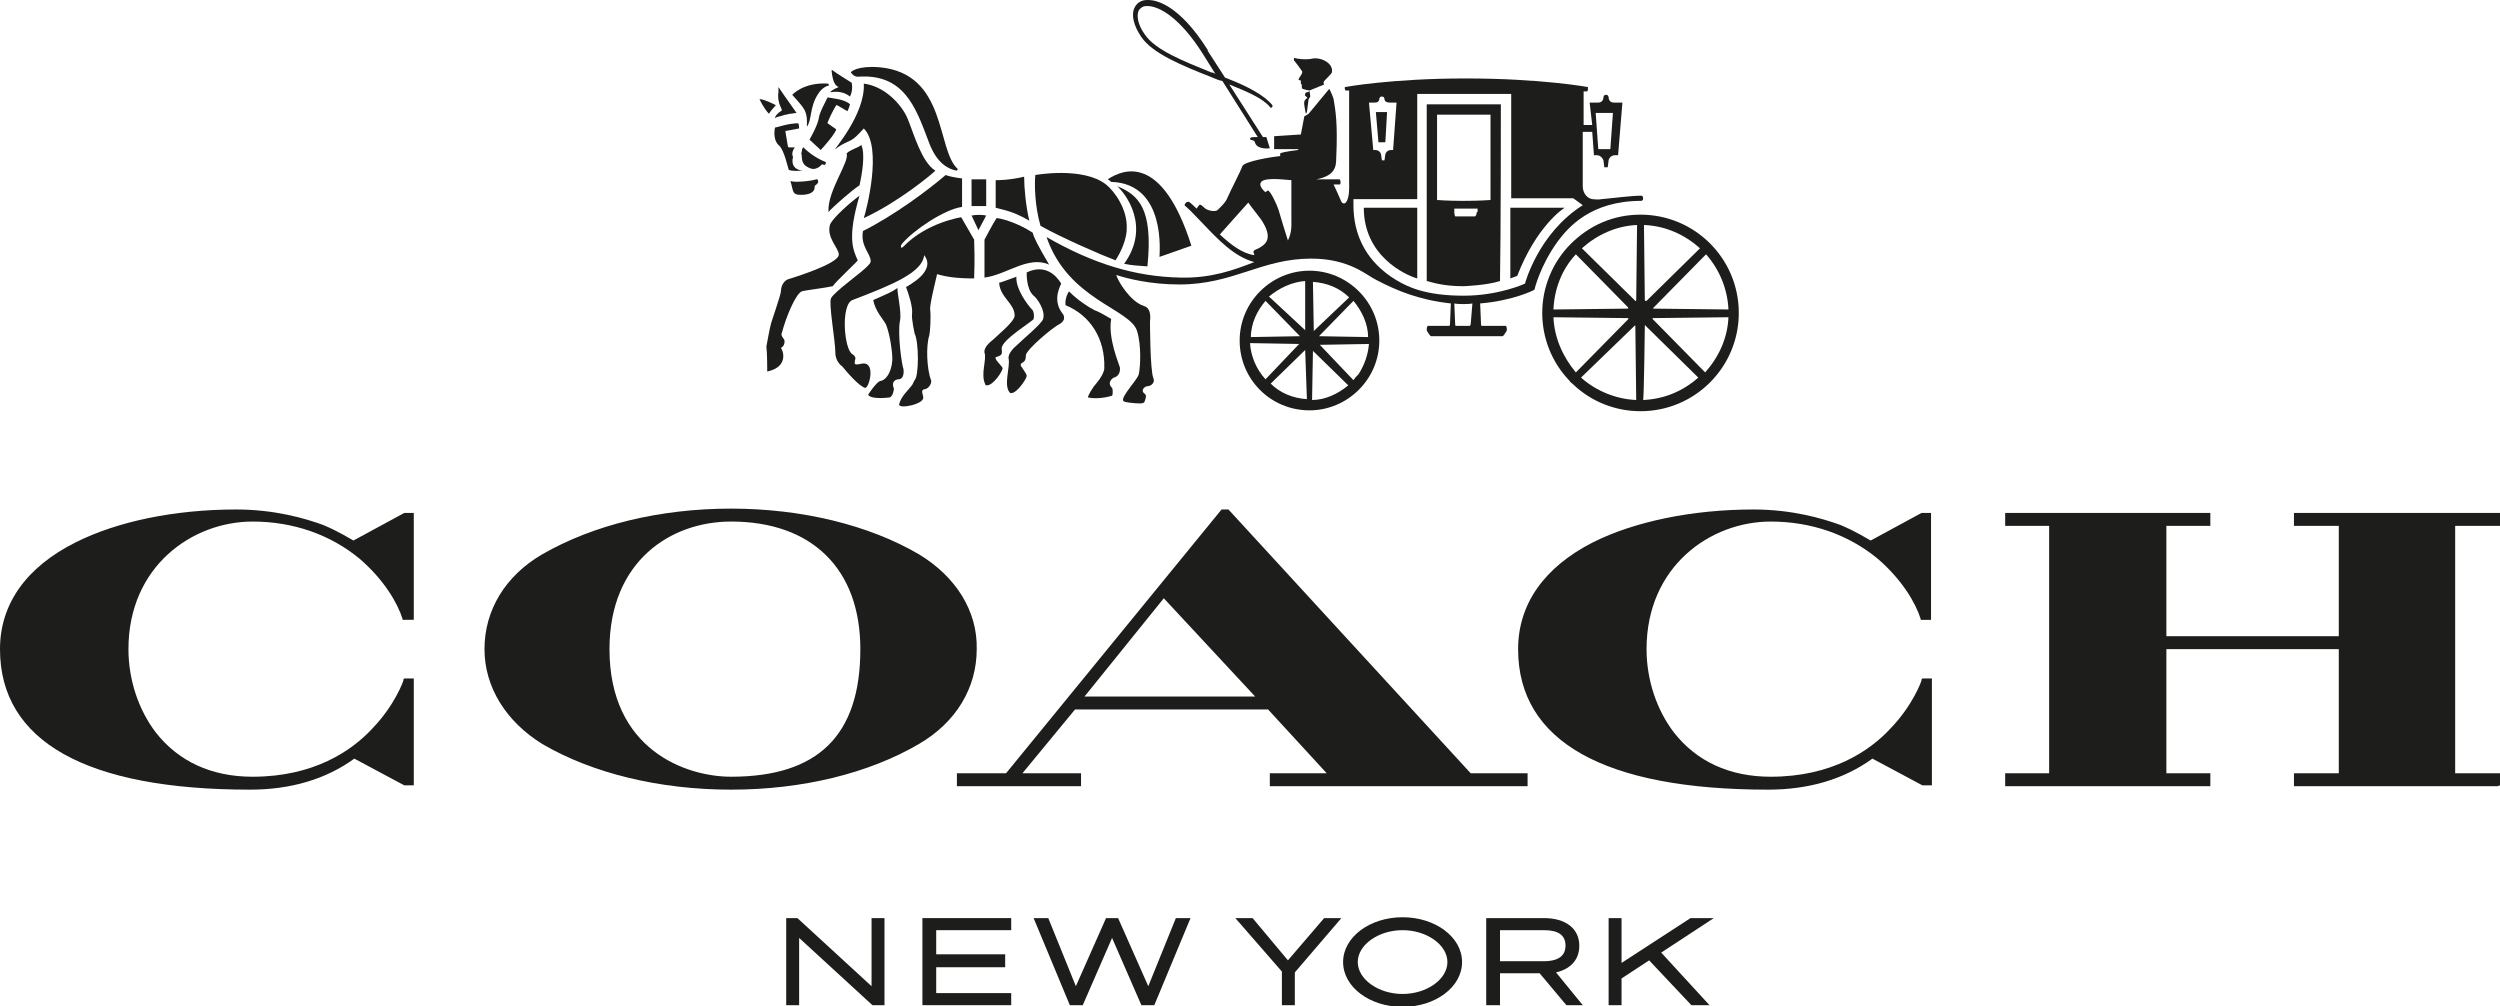
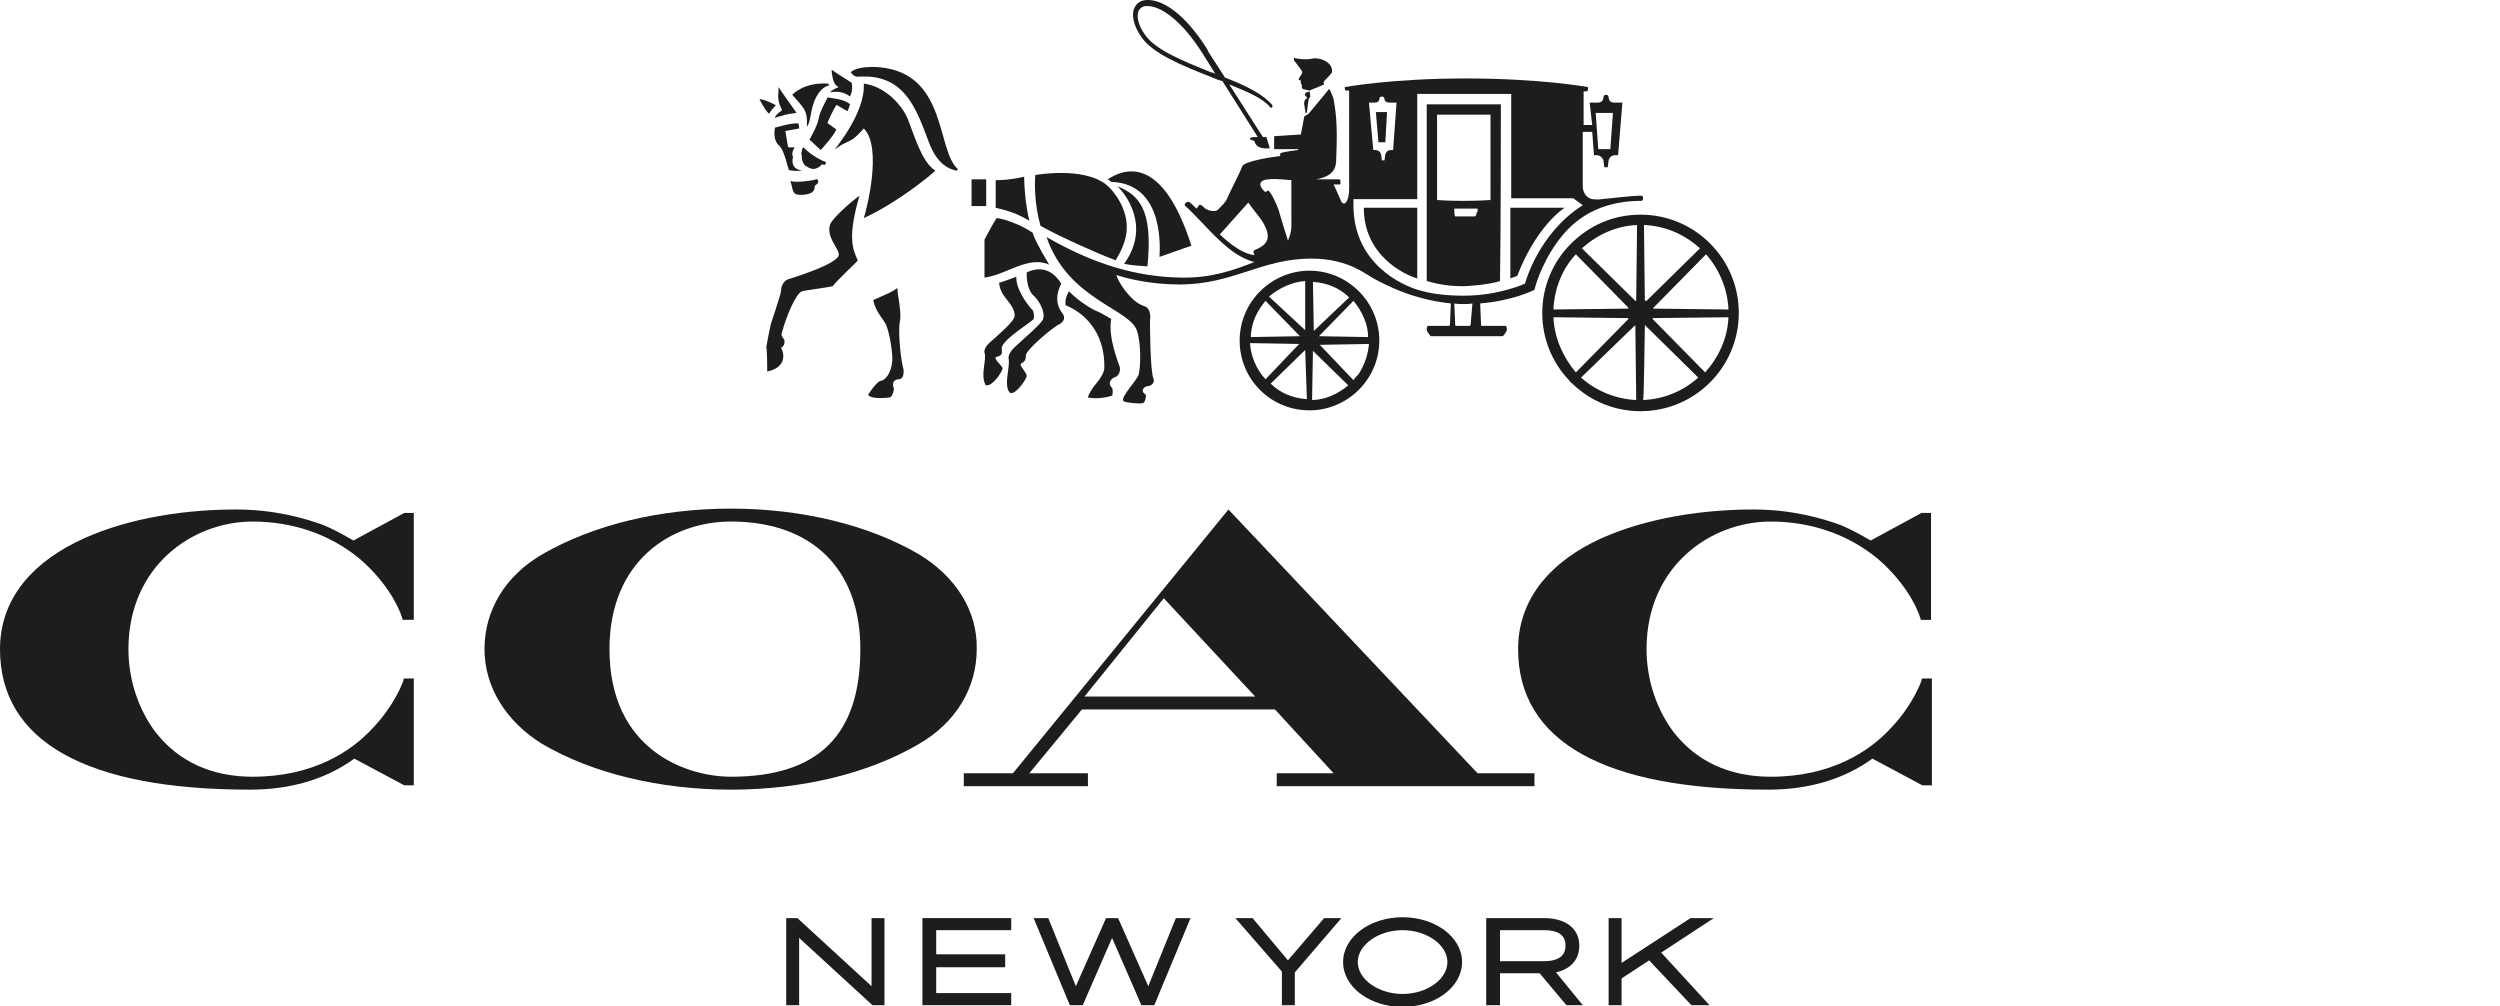
<svg xmlns="http://www.w3.org/2000/svg" version="1.1" id="Layer_1" x="0px" y="0px" viewBox="0 0 290 116.7" style="enable-background:new 0 0 290 116.7;" xml:space="preserve">
  <style type="text/css">
	.st0{fill:#1D1D1B;}
</style>
  <path class="st0" d="M106.6,64.3c-5.8-3.4-13.6-5.3-21.8-5.3c-8.3,0-16,1.9-21.9,5.3c-4.3,2.5-6.7,6.5-6.7,11c0,4.4,2.5,8.4,6.7,11  c5.8,3.4,13.6,5.3,21.9,5.3c8.3,0,16-1.9,21.8-5.3c4.3-2.5,6.7-6.5,6.7-11C113.4,70.9,110.9,66.9,106.6,64.3 M84.8,90.1  c-5.2,0-14.1-3.1-14.1-14.8c0-10.2,7.1-14.8,14.1-14.8c9.4,0,15,5.5,15,14.8C99.8,85.3,94.9,90.1,84.8,90.1" />
-   <polygon class="st0" points="290,61 290,59.5 266.1,59.5 266.1,61 271.3,61 271.3,73.8 251.3,73.8 251.3,61 256.4,61 256.4,59.8   256.4,59.5 232.6,59.5 232.6,61 237.7,61 237.7,89.7 232.6,89.7 232.6,91.2 256.4,91.2 256.4,89.7 251.3,89.7 251.3,75.3   271.3,75.3 271.3,89.7 266.1,89.7 266.1,91.2 289.7,91.2 290,91.1 290,89.7 284.8,89.7 284.8,61 " />
-   <path class="st0" d="M142.5,59.1h-0.8l-25,30.6l-5.7,0v1.5h14.4v-1.5l-6.8,0l6.1-7.4l22.4,0l6.8,7.4h-6.6l0,1.5h29.9v-1.5l-6.6,0  L142.5,59.1z M125.8,80.8l9.2-11.4l10.6,11.4L125.8,80.8z" />
+   <path class="st0" d="M142.5,59.1l-25,30.6l-5.7,0v1.5h14.4v-1.5l-6.8,0l6.1-7.4l22.4,0l6.8,7.4h-6.6l0,1.5h29.9v-1.5l-6.6,0  L142.5,59.1z M125.8,80.8l9.2-11.4l10.6,11.4L125.8,80.8z" />
  <path class="st0" d="M41,62.7c-0.4-0.2-1.6-1-3.5-1.8c-2.2-0.8-5.7-1.8-10.1-1.8c-7.2,0-13.8,1.4-18.6,3.8C3,65.8,0,70.1,0,75.3  C0,86,10,91.6,29,91.6c4.7,0,8.8-1.2,12.1-3.6l5.8,3.1l1.1,0V78.7l-1.1,0l-0.1,0.1l0,0.1c0,0.1-1,2.9-3.6,5.6  c-2.4,2.6-6.8,5.6-13.9,5.6c-4.8,0-8.6-1.8-11.2-5.1c-2-2.6-3.2-6.1-3.2-9.7c0-9.6,7.4-14.8,14.4-14.8c4.7,0,9,1.5,12.4,4.3  c2.8,2.4,4.4,5.1,5,7l0,0.1H48V59.5l-1.1,0L41,62.7z" />
  <path class="st0" d="M217,62.7c-0.4-0.2-1.6-1-3.5-1.8c-2.2-0.8-5.7-1.8-10.1-1.8c-7.1,0-13.8,1.4-18.6,3.8  c-5.7,2.9-8.7,7.2-8.7,12.4c0,10.7,10,16.3,29,16.3c4.7,0,8.8-1.2,12.1-3.6l5.8,3.1l1.1,0V78.7h-1.1l-0.1,0.1l0,0.1  c0,0.1-1,2.9-3.6,5.6c-2.4,2.6-6.8,5.6-13.9,5.6c-4.8,0-8.6-1.8-11.2-5.1c-2-2.6-3.2-6.1-3.2-9.7c0-9.6,7.4-14.8,14.4-14.8  c4.7,0,9,1.5,12.4,4.3c2.8,2.4,4.4,5.1,5,7l0,0.1h1.2V59.5l-1.1,0L217,62.7z" />
  <polygon class="st0" points="198.8,106.5 196.1,106.5 188.1,111.7 188.1,106.5 186.6,106.5 186.6,116.6 188.1,116.6 188.1,113.5   191.3,111.4 196.2,116.6 198.3,116.6 192.7,110.5 " />
  <path class="st0" d="M183.2,109.7c0-2-1.6-3.2-4.1-3.2h-6.7v10.1h1.6v-3.7h4.6l3.1,3.7h1.9l-3.1-3.8  C181.4,112.6,183.2,111.9,183.2,109.7 M174,107.9h5.1c1.7,0,2.5,0.6,2.5,1.8c0,0.8-0.4,1.8-2.5,1.8H174V107.9z" />
  <polygon class="st0" points="101.1,114.4 92.5,106.5 91.2,106.5 91.2,116.6 92.7,116.6 92.7,108.8 101.2,116.6 102.6,116.6   102.6,106.5 101.1,106.5 " />
  <polygon class="st0" points="107,116.6 117.3,116.6 117.3,115.2 108.6,115.2 108.6,112.2 116.6,112.2 116.6,110.7 108.6,110.7   108.6,107.9 117.3,107.9 117.3,106.5 107,106.5 " />
  <polygon class="st0" points="153.6,106.5 149.4,111.4 145.3,106.5 143.3,106.5 148.7,112.7 148.7,116.6 150.2,116.6 150.2,112.8   155.6,106.5 " />
  <path class="st0" d="M162.7,106.4c-3.8,0-6.9,2.3-6.9,5.2c0,2.9,3.1,5.2,6.9,5.2c3.8,0,6.9-2.3,6.9-5.2  C169.6,108.7,166.5,106.4,162.7,106.4 M162.7,115.3c-2.8,0-5.2-1.7-5.2-3.7c0-2,2.4-3.7,5.2-3.7c2.8,0,5.2,1.7,5.2,3.7  C167.9,113.6,165.5,115.3,162.7,115.3" />
  <polygon class="st0" points="133.2,114.4 129.7,106.5 128.3,106.5 124.8,114.4 121.6,106.5 119.9,106.5 124.1,116.6 125.6,116.6   129,108.8 132.4,116.6 133.9,116.6 138.1,106.5 136.4,106.5 " />
  <path class="st0" d="M164.4,32.3v-8.2h-6.2C158.2,29.7,163,31.9,164.4,32.3" />
  <path class="st0" d="M175.2,32.3c0.3-0.1,0.5-0.2,0.8-0.3c2.2-5.7,5.3-7.8,5.5-7.9c-2,0-4.9,0-6.3,0V32.3z" />
-   <path class="st0" d="M113.5,26.7l0.9-1.7c-0.5-0.1-1.1-0.1-1.7,0L113.5,26.7" />
  <path class="st0" d="M119.4,25.6c-0.4-1.7-0.6-3.8-0.6-5.1c-1.7,0.4-3,0.4-3.3,0.4v3.2C117.2,24.5,118,24.8,119.4,25.6" />
  <path class="st0" d="M114.4,23.9l0-3.1c-0.2,0-1.5,0-1.7,0l0,3.1c0,0,0.3,0,0.8,0C114,23.9,114.4,23.9,114.4,23.9" />
  <path class="st0" d="M129.4,30.2c1.4-2.2,1.3-3.7,1.3-3.7c0.1-2.2-1.4-4.3-2.4-5.1l0,0c-2.7-2.1-8.2-1.1-8.2-1.1  c-0.1,0.9-0.1,3.5,0.6,5.9C123.2,27.6,127.8,29.6,129.4,30.2" />
  <path class="st0" d="M123.1,32.9c-0.6-1-1.9-2.3-4-1.3c0,0-0.1,1.9,0.8,2.7c0.4,0.3,1.4,1.7,1.1,2.7c-0.1,0.5-2.4,2.4-3,3  c-1.2,1-1,1.6-1,1.6c0.2,1-0.6,3,0.1,3.9c0.1,0.1,0.1,0.1,0.2,0.1c0.7,0,1.8-1.7,1.8-2c0-0.3-0.8-1.2-0.7-1.3  c0.1-0.3,0.2-0.1,0.5-0.5c0.1-0.2,0.1-0.5,0.1-0.6c0.1-0.7,3.2-3.3,3.9-3.6c1-0.6,0.3-1.3,0.3-1.3C122,34.7,123.1,33,123.1,32.9" />
-   <path class="st0" d="M111.5,25.2c0,0-4,0.6-6.7,3.4c-0.3,0.3-0.3,0-0.3,0s0-0.2,0.2-0.4c1.3-1.5,4.8-3.9,6.9-4.2l0-3.3  c-0.9-0.1-1.7-0.3-1.9-0.4c-2.1,1.8-6,4.7-9.6,6.5c-0.3,1.8,0.9,2.6,0.9,3.5c0,0.2-0.2,0.4-0.3,0.5c-0.7,0.8-3.9,3-4.3,3.8  c-0.3,0.6,0.5,4.9,0.5,6.3c0,1.1,0.8,1.6,0.8,1.6c0.4,0.5,2,2.4,2.7,2.5l0,0c0.5-0.2,1.2-3.2-0.5-2.8c-0.9,0.2-0.8,0-0.7-0.5  c0.1-0.2-0.1-0.5-0.3-0.6c-1-0.5-1.4-5.8,0-6.3c4.7-1.8,8.1-3.2,8.3-5.2c1.5,1.9-2,3.6-2.1,3.7c0.3,0.8,0.8,2.3,0.7,3.1  c-0.1,0.5,0.3,2.3,0.3,2.3c0.5,1,0.5,4.9,0,5.4c-0.1,0.1-0.2,0.5-0.4,0.7c-0.3,0.4-1.2,1.2-1.4,2.1c-0.1,0.6,2.9,0,2.8-0.8  c0-0.2-0.2-0.6-0.1-0.8c0.1-0.2,0.4-0.1,0.6-0.3c0.3-0.2,0.5-0.7,0.4-0.9c-0.5-1.3-0.6-4-0.2-5.2c0.1-0.4,0.2-2.2,0.1-3  c-0.1-0.5,0.8-4,0.8-4.1c1,0.3,2.2,0.5,4.3,0.5c0-1,0.1-1.4,0-4.5L111.5,25.2z" />
  <path class="st0" d="M121.7,30.7c-1.3-2.2-1.8-3.2-1.9-3.7c-1.8-1.2-3.8-1.7-4.2-1.7c-0.4,0.6-1.4,2.5-1.4,2.5c0,3.1,0,3.4,0,4.4  C116.7,31.9,119.3,29.6,121.7,30.7" />
  <path class="st0" d="M130.4,30.6c1,0.2,1.4,0.2,2.7,0.3c0.7-6.8-1.1-8.3-3.5-9.3C130.6,22.5,133.5,26.3,130.4,30.6" />
  <path class="st0" d="M92,18.2c-0.1-0.1-0.2-0.6,0.2-1.1c-0.1,0-0.7,0-0.7,0c0,0,0,0-0.1-0.1c0,0-0.3-1.8-0.3-1.8s1.6-0.3,1.6-0.3  c0,0,0-0.4-0.1-0.6c-1.2,0-2.5,0.5-2.7,0.5c-0.3,1.6,0.5,2.1,0.5,2.1c0.6,0.6,1,2.6,1.1,2.8c0.4,0.2,1.3,0.1,1.6,0.1  C91.5,19.6,92,18.2,92,18.2" />
-   <path class="st0" d="M99.9,16.8c-0.2,0.3-1.2,0.5-1.7,1c0.4,0.9-2.2,4.3-2.1,6.7c0,0.1,0,0,0,0.1c0.5-0.6,2.8-2.6,3.6-3.1  C100,20.2,100.4,17.8,99.9,16.8" />
  <path class="st0" d="M91.7,21c0,0,0,0.1,0.1,0.4c0.2,0.8,0.2,1.2,1,1.2c0.1,0,1.8,0.1,1.7-1c0-0.1,0.5-0.3,0.4-0.6  c-0.1-0.3-0.1-0.2-0.2-0.2C94.1,21,92.2,21.2,91.7,21" />
  <path class="st0" d="M90.7,12.8c-0.6,0.4-0.8,0.7-0.8,0.9c0.1-0.1,0.5-0.2,0.9-0.3c0.2-0.1,0.5-0.1,0.8-0.2c0.3,0,0.6-0.1,0.8-0.1  c-0.8-1.1-2.1-3-2.1-3s0,0.1,0,0.6C90.1,11.9,90.8,12.8,90.7,12.8" />
  <path class="st0" d="M99.5,30.2c-0.6-1.3-1.2-2.7,0.2-7.5c-1.1,0.8-3,2.5-3.4,3.3c-0.5,1.5,1,2.8,1,3.5c0.1,1.1-5.6,2.8-5.9,2.9  c-0.5,0.2-0.8,0.8-0.8,1.3c0,0.5-1.2,3.8-1.2,4c-0.1,0.3-0.5,2.5-0.5,2.5c0.1,0.7,0.1,2.9,0.1,2.9c2.7-0.6,1.7-2.7,1.6-2.7  c0-0.1,0.1-0.1,0.2-0.2c0.2-0.2,0.3-0.7,0.1-0.9c-0.4-0.5-0.2-0.7-0.2-0.7c0.5-1.9,1.6-4.5,2.3-4.8c0.2-0.1,2.7-0.4,3.6-0.6  C96.9,32.7,99.5,30.3,99.5,30.2" />
  <path class="st0" d="M119.8,36c-0.6-0.6-2-2.5-1.9-3.9c-0.8,0.3-1.9,0.7-2,0.7c0.1,1.7,1.8,2.4,1.8,3.8c0,0.7-1.9,2.2-2.5,2.8  c-1.2,0.9-1,1.5-1,1.5c0.3,0.8-0.5,2.5,0.1,3.7c0,0.1,0.1,0.1,0.2,0.1c0.7,0,1.8-1.6,1.8-2c0-0.2-1.2-1.2-0.7-1.3  c0.8-0.2,0.6-0.5,0.6-1c0-1,3.7-3.2,3.7-3.4C120,36.6,119.9,36.2,119.8,36" />
  <path class="st0" d="M101.3,34.8c0.2,1.3,1.3,2.4,1.5,2.9c0.5,1.3,0.7,3.3,0.7,3.6c0.1,1.5-0.6,2.8-1.4,2.9  c-0.4,0.1-1.3,1.4-1.4,1.6c0.4,0.6,2.5,0.3,2.5,0.3c0.4-0.1,0.5-1,0.5-1c-0.4-1,0.4-1.1,0.5-1.1h0c0.8,0,0.6-1.2,0.6-1.2  c-0.2-0.5-0.7-4.1-0.4-5.6c0.2-1-0.3-3-0.3-3.8C103.6,33.8,102.9,34.1,101.3,34.8" />
  <path class="st0" d="M128.5,20.8c0.2,0.1,0.4,0.3,0.4,0.3c6.4,0.2,5.6,8.3,5.6,8.7l3.7-1.3C134.8,17.8,130.3,19.6,128.5,20.8" />
  <path class="st0" d="M129.9,42.6c-0.1-0.4-1.4-3.4-1-5.6c-0.2-0.1-1.3-0.8-1.9-1c-0.8-0.4-2-1.2-3-2.2c0,0-0.5,0.7-0.4,1.6  c2.9,1.2,4.6,3.9,4.5,7.3c0,0.8-1.2,2.1-1.2,2.1c-0.7,1-0.7,1.3-0.7,1.3c1.3,0.3,2.8-0.2,2.8-0.2c0.1-0.1,0.1-0.8,0-0.9  c-0.7-0.7,0.2-1.2,0.2-1.2C129.7,43.7,130,43.2,129.9,42.6" />
  <path class="st0" d="M98.6,11.2c0.4-0.8,0.2-1.5,0.2-1.6c-0.3-0.2-1.8-1.1-2.3-1.5c-0.1,0,0.1,1.1,0.2,1.3c0.2,0.6,0.6,0.7,0.6,0.7  s-0.8,0.3-1,0.6C96.5,10.7,97.6,10.4,98.6,11.2" />
  <path class="st0" d="M95.2,17.4c0.3-0.3,1.7-1.9,1.8-2.4L96,14.3c0,0,0,0,0-0.1c0.5-1.2,1-2,1-2c0,0,0,0,0.1,0l1.2,0.7  c0.2-0.4,0.2-0.5,0.3-0.8c-0.6-0.6-2.1-0.7-2.6-0.8c-0.3,0.6-0.9,1.7-1,2.3c-0.1,0.9-1.1,2.6-1.1,2.6L95.2,17.4z" />
  <path class="st0" d="M93.2,17.1C93.2,17,93,17.3,93,17.6C92.9,17.9,93,17.9,93,18c0,0.3,0,0.8,0.4,1.2c0.3,0.2,0.6,0.4,1,0.4  c0.1,0,0.6-0.1,0.9-0.5c0.1-0.1,0.3,0.1,0.4,0c0.1-0.1,0.1-0.2,0.1-0.3C95,18.5,94,17.9,93.2,17.1" />
  <path class="st0" d="M107.6,16.1c0.3,0.8,1.1,3.3,3.4,3.7c0,0,0.1-0.2,0.1-0.2c0,0,0,0,0,0c-2.5-2.2-1.2-11.1-9.1-11.8  c-2.5-0.2-3.3,0.5-3.3,0.6c0,0,0.3,0.5,0.8,0.5C104.8,8.5,106.2,12.4,107.6,16.1" />
  <path class="st0" d="M105.3,13.8c-0.7-1.7-2.7-3.8-5.1-4.1c0.2,3.6-3.7,7.9-3.3,7.6c1-0.8,1.6-0.8,2.2-1.3c0.3-0.2,1.1-1.1,1.1-1.1  c2.2,2.2,0.3,9.5,0,10.4c4.1-1.9,7.9-5.1,8.3-5.5C106.9,18.8,106,15.5,105.3,13.8" />
  <path class="st0" d="M89.2,13.2c0.1-0.2,0.6-0.8,0.8-1c-0.4-0.2-1.4-0.7-1.9-0.7h0C88.1,11.5,88.6,12.6,89.2,13.2" />
  <path class="st0" d="M174.1,12.1l-8.6,0l0,20.5c1.4,0.4,2.6,0.6,4.3,0.6c0,0,2.7-0.1,4.2-0.6C174.1,27.6,174.1,12.1,174.1,12.1   M171.3,24.6c0,0.4-0.2,0.5-0.2,0.5H170h-1.2c0,0-0.1-0.2-0.1-0.5v-0.4h2.7V24.6z M172.9,23.2c0,0-1.2,0.1-3.2,0.1  c-1.8,0-3-0.1-3-0.1v-9.9h6.2V23.2z" />
  <polygon class="st0" points="160.7,16.5 160.9,13 159.6,13 159.9,16.5 " />
  <path class="st0" d="M151.3,13.5l-0.4,2.1l-3.1,0.2l0,1.5l2.8,0l0,0.1c0,0-1.8,0.2-2.1,0.4c0,0,0,0.2,0,0.3  c-0.9,0.1-4.2,0.6-4.4,1.2c-0.2,0.6-1.5,3.1-1.7,3.6c-0.2,0.6-1,1.3-1.2,1.5c-0.4,0.2-1.2,0-1.5-0.3c-0.1-0.1-0.5-0.5-0.6-0.3  c-0.1,0.1-0.2,0.3-0.3,0.4c-0.3-0.3-0.6-0.6-0.9-0.8c0,0-0.3,0-0.4,0.2c-0.1,0.1-0.1,0.3,0,0.3c0.7,0.6,1.3,1.3,2,2  c1.8,1.9,3.7,3.9,6,4.5c-2.3,0.9-5,1.9-8.6,1.8c-5.2-0.1-10.1-1.6-15.5-4.7c2.5,7.3,9.7,8.3,10.5,10.9c0.5,1.6,0.4,4.1,0.2,5  c-0.1,0.6-2.1,2.6-1.8,3.1c0.1,0.2,1.5,0.3,1.9,0.3c0.2,0,0.3,0,0.5-0.1c0.1-0.1,0.3-0.7,0.2-0.9c-0.1-0.1-0.2-0.2-0.3-0.3  c-0.2-0.4,0.3-0.7,0.5-0.7c0.5,0,0.9-0.5,0.7-0.9c-0.4-0.9-0.4-6.6-0.4-6.6c0.1-0.8,0-1.6-0.7-1.8c-1.6-0.5-3.1-3-3.2-3.6  c1.2,0.4,3.9,1.1,7.3,1.1c6.3,0,9.5-3,15.3-3c4.5,0,6.5,2,7.6,2.5c2.3,1.2,4.9,2.3,8.6,2.7l-0.1,2.4c0,0.2-0.1,0.2-0.1,0.2h-2.5  c0,0-0.1,0.2-0.1,0.4c0,0.2,0.1,0.3,0.1,0.3s0.3,0.5,0.4,0.5c0.9,0,7.4,0,8.3,0c0.1,0,0.4-0.5,0.4-0.5s0.1-0.1,0.1-0.3  c0-0.2-0.1-0.4-0.1-0.4h-2.8c-0.1,0-0.1-0.1-0.1-0.2l-0.1-2.4c3.7-0.3,6.2-1.5,6.3-1.6c0,0,0.6-2.7,2.7-5.6c1.2-1.6,3.8-4.7,9.7-4.7  c0,0,0,0,0,0c0,0,0.2,0,0.2-0.3c0-0.3-0.2-0.3-0.2-0.3c-1.2,0-3.4,0.3-4.6,0.4c-0.4,0.1-0.9,0-1.1,0c-0.6-0.1-1.1-0.7-1.1-1.5  c0-0.2,0-4.6,0-6.3h1.1l0.2,2.7h0.3c0.6,0,0.8,0.6,0.8,0.6l0.1,0.8h0.4l0.1-0.8c0,0,0.1-0.6,0.8-0.6h0.3l0.5-6.1h-1  c-0.6,0-0.6-0.6-0.6-0.6s0-0.3-0.3-0.3c-0.3,0-0.3,0.3-0.3,0.3s0,0.6-0.6,0.6h-1l0.3,2.6h-1c0-0.2,0-3.9,0-3.9v0h0.4  c0,0,0.1-0.1,0.1-0.2c0-0.2,0-0.2,0-0.3c0,0-5.4-1-14.2-1c-8.6,0-14,1-14,1c0,0,0,0.1,0,0.2c0,0.1,0.1,0.2,0.1,0.2h0.4v10.8  c0,0.1,0.1,1.7-0.4,2.2c-0.1,0.1-0.1,0.1-0.2,0.1c-0.2,0-0.3-0.2-0.3-0.2c-0.2-0.5-0.9-2-0.9-2l0,0h0.7c0.1,0,0.1-0.1,0.1-0.3  c0-0.2-0.1-0.3-0.1-0.3h-2.7c2.1-0.4,2.3-1.4,2.3-2.4c0.2-4.3-0.1-5.6-0.3-6.9c-0.1-0.4-0.5-1.2-0.5-1.2l-2.4,2.9L151.3,13.5z   M187.1,13.1l-0.3,4.2l-1.4,0l-0.3-4.2L187.1,13.1z M146,28.8c-0.2,0.1-0.6,0.2-0.6,0.4c0,0.1,0.1,0.3,0.1,0.4  c-1.4-0.2-2.7-1.2-4-2.4c0.1-0.1,3.1-3.5,3.3-3.7c0.4,0.6,1.5,1.9,1.7,2.3C147.7,27.8,146.7,28.4,146,28.8 M149.4,27.9L149.4,27.9  c-0.2-0.6-1-3.2-1.1-3.6c-0.2-0.6-0.9-2.1-1.2-2.2c-0.1,0-0.3,0.2-0.3,0.2s-0.9-0.7-0.5-1.2c0.5-0.6,3.1-0.2,3.5-0.2l0,4.9  C149.8,25.8,149.9,26.9,149.4,27.9 M159.5,11.9c0.5,0,0.5-0.4,0.5-0.4s0-0.3,0.3-0.3c0.3,0,0.3,0.3,0.3,0.3s0,0.4,0.6,0.4h0.8  l-0.4,5.5h-0.2c-0.6,0-0.7,0.5-0.7,0.5l-0.1,0.7h-0.3l-0.1-0.7c0,0-0.1-0.5-0.7-0.5h-0.2l-0.5-5.5H159.5z M170.6,37.6  c0,0.1-0.1,0.2-0.1,0.2h-1.6c-0.1,0-0.1-0.1-0.1-0.2c0,0,0,0,0,0l-0.1-2.4c0.4,0.1,1.7,0.1,2.1,0L170.6,37.6z M176.9,32.9  c0,0-3,1.4-7.1,1.4c-2,0-3.8-0.2-5.4-0.7c-1.6-0.5-7.4-2.9-7.4-9.8l0-0.7h7.4V10.9l10.9,0V23h7.2l1.1,0.8  C178.4,27.1,176.9,32.9,176.9,32.9" />
  <path class="st0" d="M146.9,15.9c0,0-0.2,0-0.5,0L146.9,15.9L146.9,15.9z" />
  <path class="st0" d="M147.6,12.2c-1-1.2-2.9-2.2-5.5-3.2l-2-3.1c0,0,0-0.1,0-0.1c-3.4-5.4-6.1-5.8-6.9-5.8c0,0-0.1,0-0.1,0  c-0.7,0-1.2,0.3-1.5,0.9c-0.4,0.8-0.1,2.1,0.8,3.4c1.3,1.9,4.7,3.3,8,4.6c0.5,0.2,0.9,0.4,1.4,0.5l4.1,6.5h-0.1h-0.1  c-0.3,0-0.7,0-0.7,0.2c0.1,0.3,0.5,0,0.6,0.5c0.3,0.8,1.7,0.6,1.7,0.6l-0.4-1.3h-0.4l-3.9-6.1c2,0.8,3.9,1.6,4.7,2.6  c0,0,0.1,0.1,0.1,0.1c0.1,0,0.1,0,0.2-0.1C147.6,12.4,147.6,12.3,147.6,12.2 M140.5,8.4c-3.2-1.3-6.5-2.6-7.7-4.4  c-0.8-1.1-1-2.2-0.7-2.8c0.2-0.3,0.5-0.5,0.9-0.5h0.1c1.4,0,3.8,1.4,6.4,5.5c0,0,0,0,0,0l1.5,2.4C140.9,8.5,140.7,8.4,140.5,8.4" />
  <path class="st0" d="M93.8,14.4C93.8,14.3,93.8,14.4,93.8,14.4" />
  <path class="st0" d="M96.1,9.7c-2.9-0.2-4.2,1.3-4.2,1.3s1,1.1,1.2,1.4c0.6,0.8,0.5,1.6,0.5,2.3c0.6-0.8,0.3-2.3,1.3-3.8  c0.3-0.5,0.8-0.9,1.3-1C96.1,9.8,96.1,9.8,96.1,9.7" />
  <path class="st0" d="M151.6,13l0.2-1.5l0.2-0.3l-0.1-0.7l1.7-0.7c-0.1-0.2-0.1-0.3,0.1-0.5c0.1-0.1,0.8-0.8,0.8-0.9  c0.2-1.1-1.3-1.8-2.3-1.6c-0.3,0.1-1.2,0.1-1.7,0c-0.1,0-0.4-0.1-0.4-0.1L150.1,7c0.1,0.1,0.7,0.9,0.9,1.2c0.3,0.3-0.6,1-0.3,1.1  c0.1,0,0.2,0,0.2,0.1c0,0,0,0.2,0,0.3c0,0,0.1,0.1,0.1,0.1c0,0.1,0,0.5,0.1,0.5c0.2,0.1,0.8,0.2,0.8,0.2c0,0,0,0.1,0,0.1  c0,0-0.2,0.1-0.3,0.1c-0.1,0-0.3,0.2-0.2,0.4c0.2,0.2,0.3,0.2,0.2,0.3c-0.1,0.1-0.4,0.2-0.3,0.8c0.1,0.5,0.1,0.8,0.2,1L151.6,13z" />
  <path class="st0" d="M151.9,31.4c-4.4,0-8.1,3.6-8.1,8.1s3.6,8.1,8.1,8.1c4.4,0,8.1-3.6,8.1-8.1S156.3,31.4,151.9,31.4 M152.5,38.3  C152.5,38.3,152.4,38.4,152.5,38.3c-0.1,0.1-0.1,0.1-0.1,0.1v0l-0.1-5.7c0,0,0,0,0,0c1.6,0.1,3.1,0.7,4.2,1.8c0,0,0,0,0,0  L152.5,38.3z M152.3,40.8l0-0.1c0,0,0-0.1,0,0l4.1,4v0c-1.2,1-2.7,1.7-4.2,1.7L152.3,40.8z M158.7,39.1L153,39c0,0,0,0,0,0  c0,0,0,0,0,0l4-4.1h0h0C158,36.1,158.7,37.6,158.7,39.1L158.7,39.1z M157,44.1L157,44.1l-3.9-4.1l0,0l0,0l0,0c0,0,0,0,0,0l5.7-0.1  l0,0c-0.1,1.2-0.5,2.4-1.2,3.5C157.4,43.6,157.2,43.8,157,44.1 M150.8,39C150.8,39,150.7,39,150.8,39l-5.7,0.1  c0-0.8,0.2-1.6,0.5-2.3c0.3-0.7,0.7-1.3,1.2-1.9h0h0l3.8,3.9L150.8,39z M151.4,40.6C151.4,40.6,151.4,40.6,151.4,40.6l0.2,5.7  c-1.6-0.1-3.1-0.7-4.2-1.8L151.4,40.6z M151.4,38.3C151.4,38.3,151.4,38.4,151.4,38.3L151.4,38.3l-4.2-3.9c0,0,0,0,0,0  c1.2-1,2.7-1.7,4.2-1.8c0,0,0,0,0,0L151.4,38.3z M150.7,39.9C150.8,39.9,150.7,40,150.7,39.9l-3.9,4.1c-1.1-1.2-1.7-2.7-1.8-4.2  L150.7,39.9z" />
  <path class="st0" d="M190.3,24.9C190.3,24.9,190.3,24.9,190.3,24.9L190.3,24.9c-3.1,0-5.9,1.2-8.1,3.4c-2.1,2.1-3.3,5-3.3,8  c0,2.9,1.1,5.7,3.1,7.8c0.1,0.1,0.2,0.3,0.4,0.4l0.1,0.1c2.1,2,4.9,3.1,7.8,3.1c6.3,0,11.4-5.1,11.4-11.4  C201.7,30,196.6,24.9,190.3,24.9 M197.2,28.8l-6.1,6l-0.1,0.1c0,0-0.1,0-0.1,0c-0.1,0-0.1-0.1-0.1-0.1l-0.1-8.7  C193.2,26.2,195.4,27.2,197.2,28.8L197.2,28.8L197.2,28.8z M190.8,37.8c0,0,0-0.2,0.1,0c0,0,0,0,0,0l6.1,6c-1.8,1.6-4,2.5-6.4,2.6  C190.7,46.4,190.8,37.8,190.8,37.8 M191.8,35.8C191.8,35.8,191.7,35.8,191.8,35.8C191.7,35.8,191.7,35.8,191.8,35.8  c-0.1-0.1,0-0.1,0-0.1l6.1-6.2c1.6,1.8,2.5,4.1,2.6,6.4L191.8,35.8z M191.7,37C191.7,37,191.7,37,191.7,37  C191.7,36.9,191.7,36.9,191.7,37c0-0.1,0-0.1,0.1-0.1l8.7-0.1c-0.1,2.4-1.1,4.6-2.7,6.4L191.7,37z M189.8,34.8c0,0,0,0.2-0.1,0.1  l0,0l-6.2-6.1c1.8-1.6,4-2.6,6.4-2.7L189.8,34.8z M189.6,37.8L189.6,37.8c0,0,0.1-0.1,0.1,0l0.1,8.6c-2.3-0.1-4.6-1-6.4-2.6  L189.6,37.8z M188.8,35.6L188.8,35.6c0.2,0.2,0,0.2,0,0.2l-8.6,0.1c0.1-2.4,1-4.7,2.6-6.4L188.8,35.6z M180.2,36.8l8.6,0.1  c0.1,0,0.1,0,0.1,0.1c0,0-0.1,0.1-0.1,0.1l-6,6.1C181.3,41.4,180.3,39.2,180.2,36.8L180.2,36.8L180.2,36.8z" />
</svg>